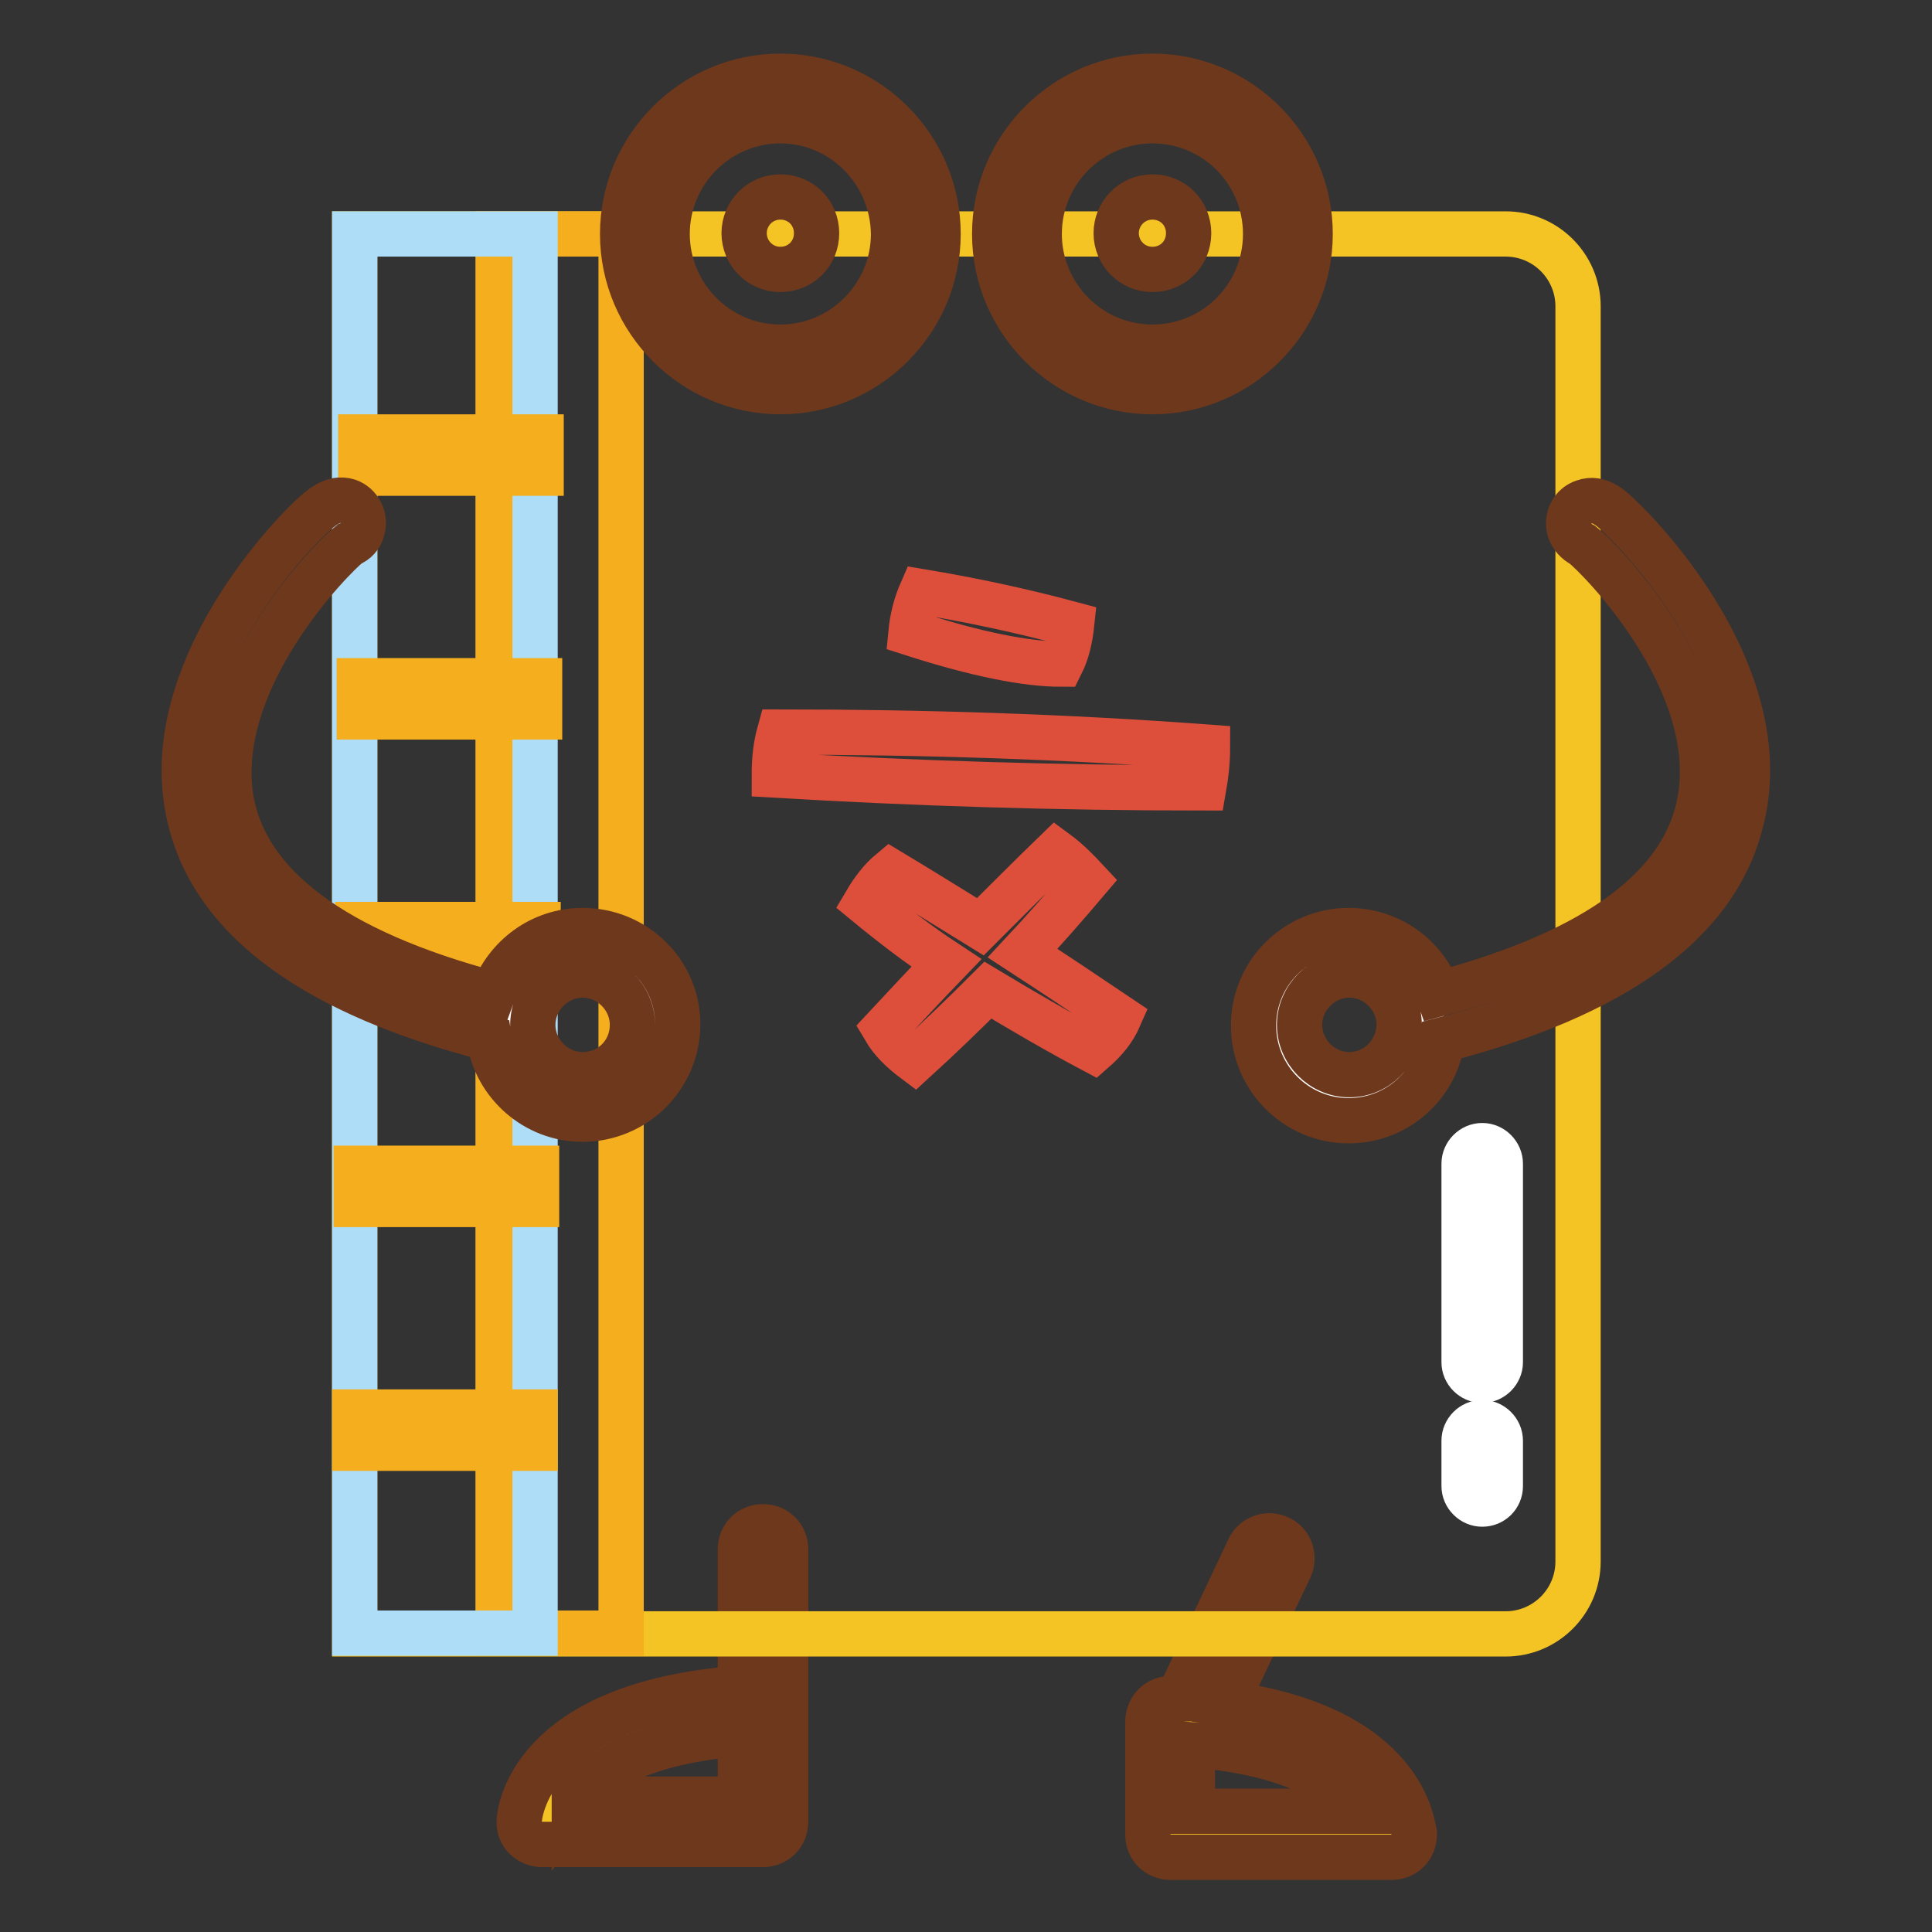
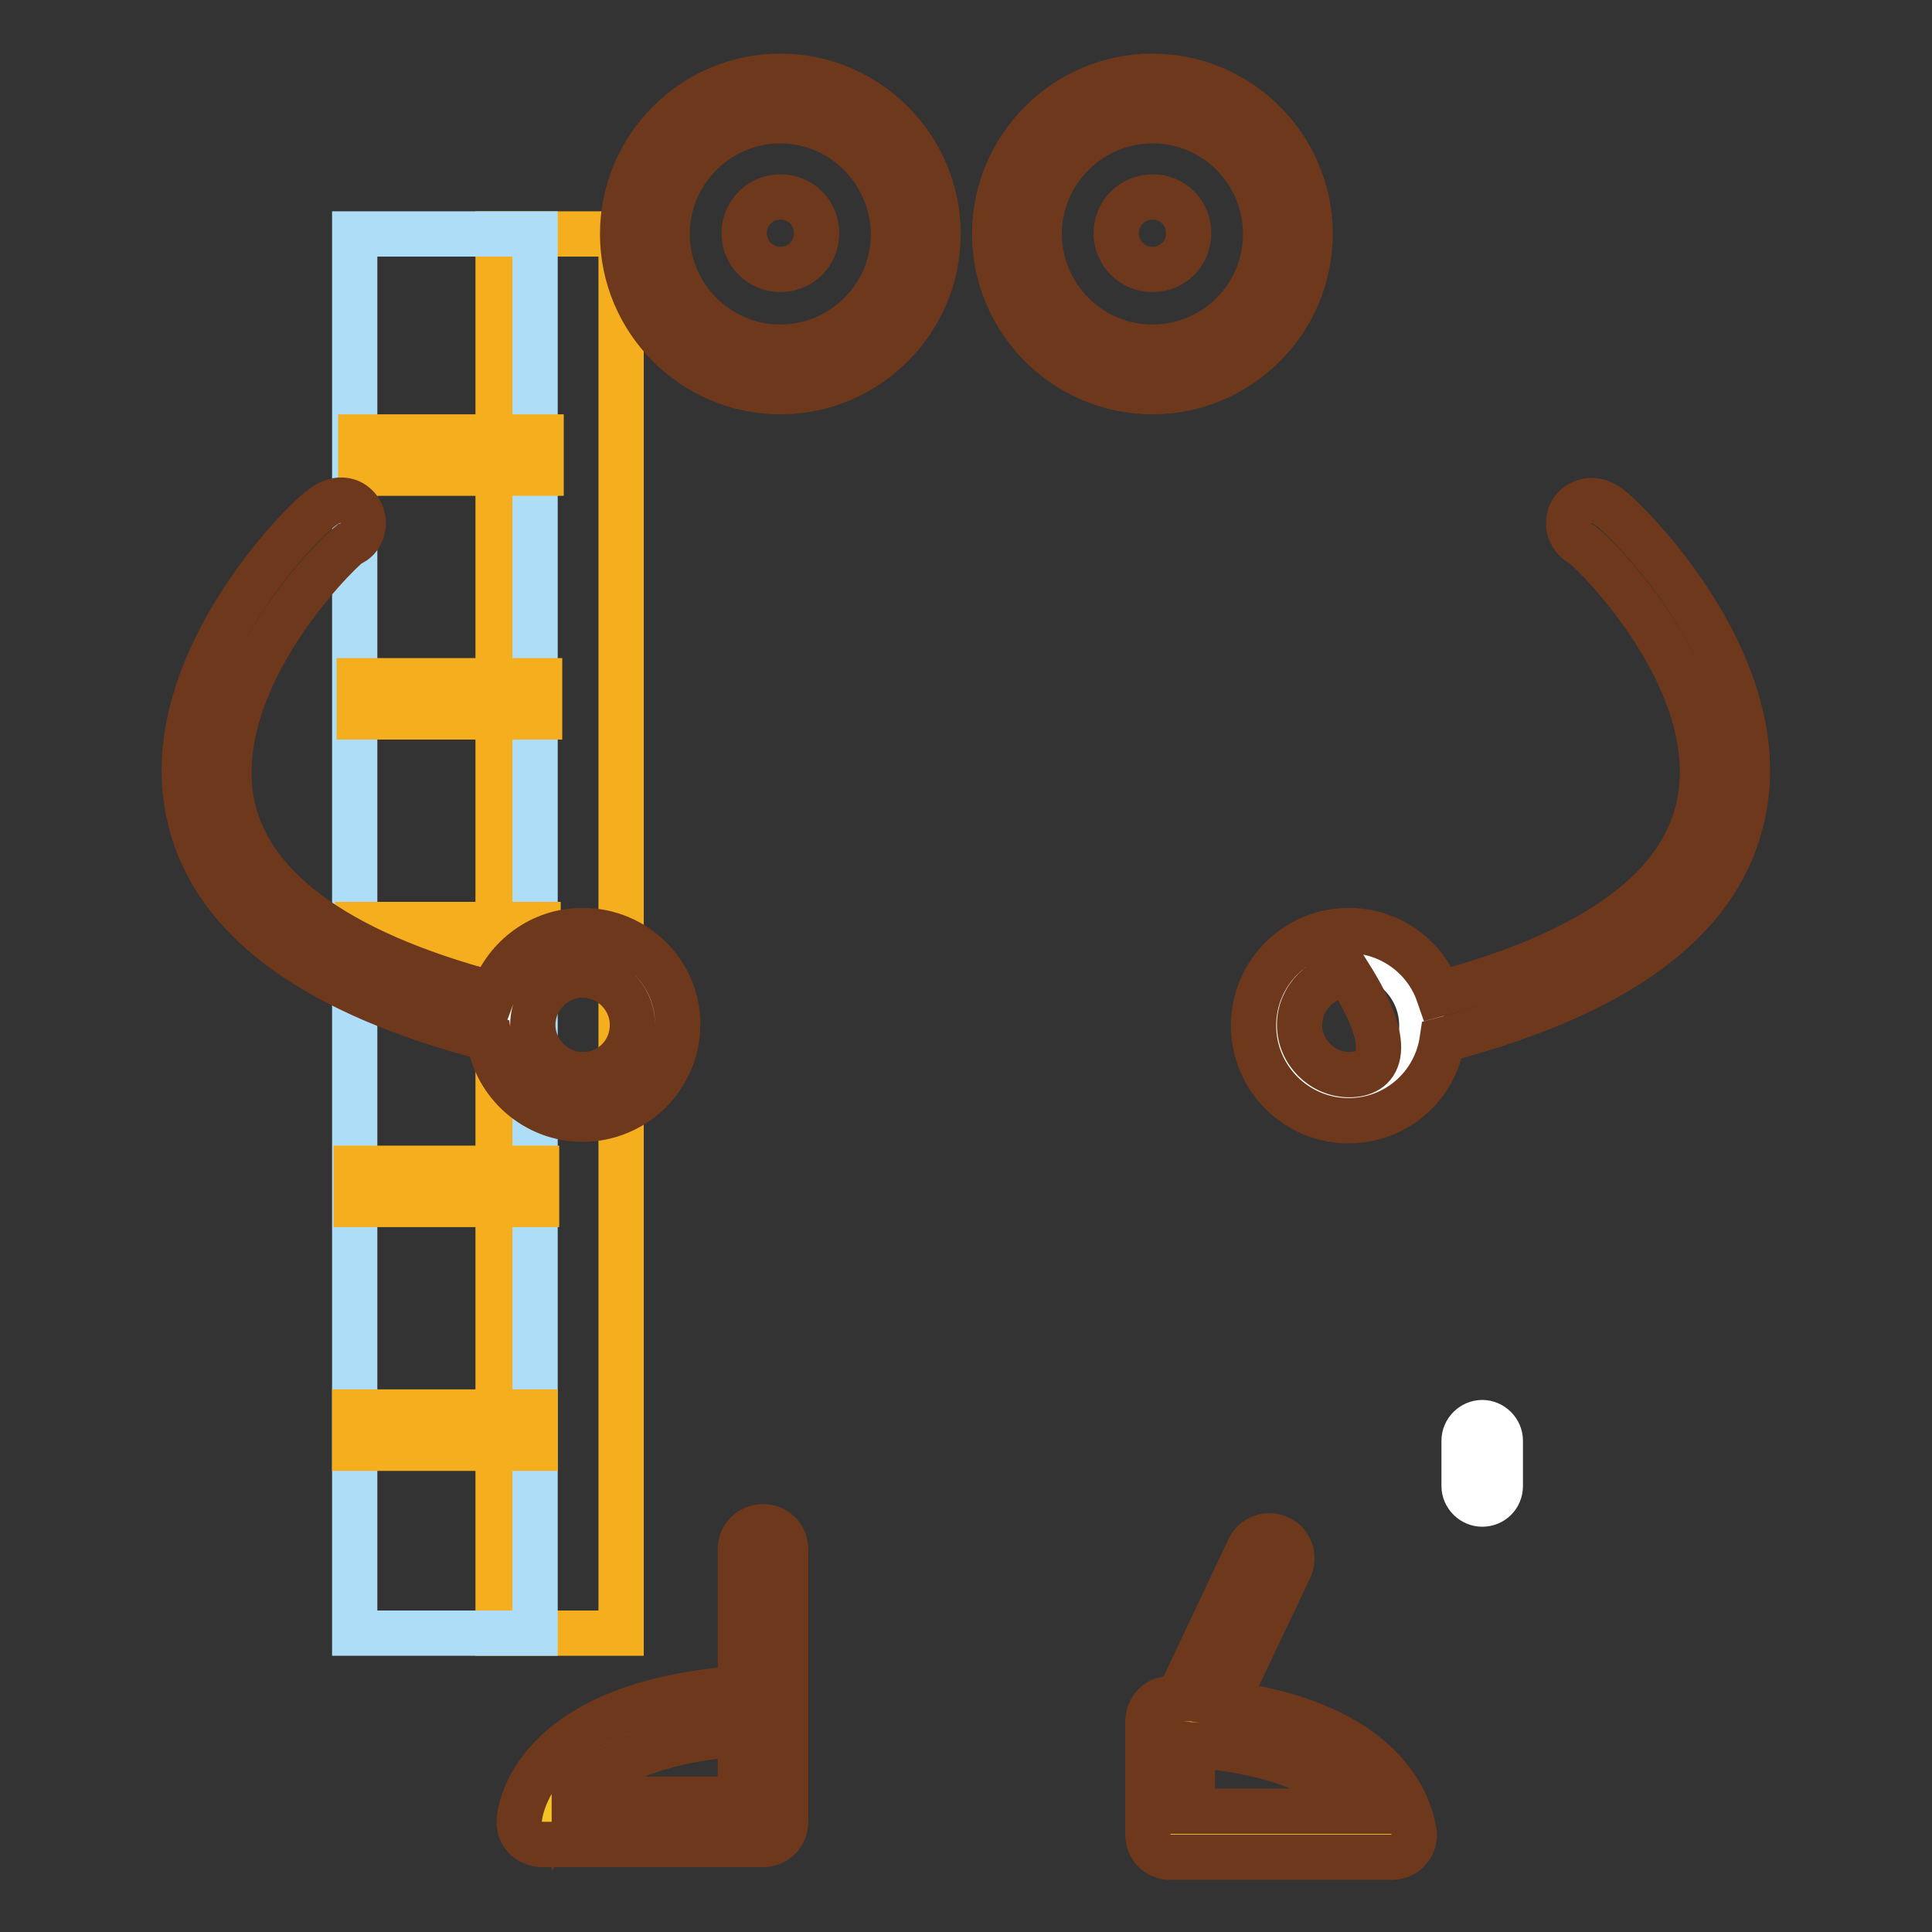
<svg xmlns="http://www.w3.org/2000/svg" version="1.1" x="0px" y="0px" viewBox="0 0 256 256" enable-background="new 0 0 256 256" xml:space="preserve">
  <rect x="0" y="0" width="256" height="256" fill="#333333" stroke="none" />
  <g>
    <path stroke-width="6" fill-opacity="0" stroke="#f4c324" d="M155,228.1v15h29.3C184.3,243,183.7,229.3,155,228.1z" />
    <path stroke-width="6" fill-opacity="0" stroke="#6e381c" d="M162.4,225.7l8.5-17.9c0.7-1.5,0.1-3.3-1.4-4c-1.5-0.7-3.3-0.1-4,1.4l-9.4,19.9c-0.3,0-0.6,0-0.9,0 c-1.7-0.1-3,1.2-3.1,2.9c0,0,0,0.1,0,0.1v15c0,1.7,1.3,3,3,3h29.3c1.7,0,3-1.3,3-3c0,0,0-0.1,0-0.1 C187.2,242.3,186.4,228.9,162.4,225.7L162.4,225.7z M158,240v-8.8c11.4,0.9,17.1,4,20,6.5c0.9,0.8,1.5,1.6,2,2.3H158z" />
    <path stroke-width="6" fill-opacity="0" stroke="#f4c324" d="M101.1,226.6v15H71.8C71.8,241.5,72.4,227.8,101.1,226.6z" />
    <path stroke-width="6" fill-opacity="0" stroke="#6e381c" d="M104.1,226.5v-21.2c0-1.7-1.3-3-3-3c-1.7,0-3,1.3-3,3v18.4c-28.3,2.1-29.3,17-29.3,17.6 c-0.1,1.7,1.2,3,2.9,3.1c0,0,0.1,0,0.1,0h29.3c1.7,0,3-1.3,3-3L104.1,226.5C104.1,226.6,104.1,226.5,104.1,226.5z M76.1,238.5 c2.2-3.1,7.7-7.6,22-8.8v0.1c0,0,0,0,0,0v8.6H76.1L76.1,238.5z" />
-     <path stroke-width="6" fill-opacity="0" stroke="#f4c324" d="M209.1,40.6v166.3c0,5.3-4.3,9.6-9.6,9.6H47V31h152.5C204.8,31,209.1,35.3,209.1,40.6z" />
    <path stroke-width="6" fill-opacity="0" stroke="#f5af1e" d="M66,31h16.3v185.4H66V31z" />
    <path stroke-width="6" fill-opacity="0" stroke="#adddf7" d="M47,31h23.9v185.4H47V31z" />
    <path stroke-width="6" fill-opacity="0" stroke="#f5af1e" d="M47.8,57.9h23.9v4.8H47.8V57.9z M47.6,90.2h23.9V95H47.6V90.2z M47.4,122.5h23.9v4.8H47.4V122.5z  M47.2,154.8h23.9v4.8H47.2V154.8z M47,187.1h23.9v4.8H47V187.1z" />
    <path stroke-width="6" fill-opacity="0" stroke="#ffffff" d="M85.4,30.9c0,9.9,8,17.9,17.9,17.9c9.9,0,17.9-8,17.9-17.9c0-9.9-8-17.9-17.9-17.9 C93.5,13,85.4,21,85.4,30.9z" />
    <path stroke-width="6" fill-opacity="0" stroke="#6e381c" d="M103.4,51.9c-11.5,0-20.9-9.4-20.9-20.9c0-11.5,9.4-20.9,20.9-20.9c11.5,0,20.9,9.4,20.9,20.9 C124.3,42.5,114.9,51.9,103.4,51.9z M103.4,16c-8.2,0-15,6.7-15,15c0,8.2,6.7,15,15,15c8.2,0,15-6.7,15-15 C118.3,22.7,111.6,16,103.4,16z" />
    <path stroke-width="6" fill-opacity="0" stroke="#6e381c" d="M98.6,30.9c0,2.6,2.1,4.8,4.8,4.8s4.8-2.1,4.8-4.8s-2.1-4.8-4.8-4.8S98.6,28.3,98.6,30.9z" />
    <path stroke-width="6" fill-opacity="0" stroke="#ffffff" d="M134.8,30.9c0,9.9,8,17.9,17.9,17.9c9.9,0,17.9-8,17.9-17.9c0-9.9-8-17.9-17.9-17.9 C142.8,13,134.8,21,134.8,30.9z" />
    <path stroke-width="6" fill-opacity="0" stroke="#6e381c" d="M152.7,51.9c-11.5,0-20.9-9.4-20.9-20.9c0-11.5,9.4-20.9,20.9-20.9s20.9,9.4,20.9,20.9 C173.6,42.5,164.2,51.9,152.7,51.9z M152.7,16c-8.2,0-15,6.7-15,15c0,8.2,6.7,15,15,15s15-6.7,15-15C167.7,22.7,161,16,152.7,16z" />
    <path stroke-width="6" fill-opacity="0" stroke="#6e381c" d="M147.9,30.9c0,2.6,2.1,4.8,4.8,4.8s4.8-2.1,4.8-4.8s-2.1-4.8-4.8-4.8S147.9,28.3,147.9,30.9z" />
-     <path stroke-width="6" fill-opacity="0" stroke="#ffffff" d="M196.4,182.9L196.4,182.9c-1.3,0-2.4-1.1-2.4-2.4l0,0l0-26.3c0-1.3,1.1-2.4,2.4-2.4h0 c1.3,0,2.4,1.1,2.4,2.4l0,0l0,26.3C198.8,181.8,197.7,182.9,196.4,182.9z" />
    <path stroke-width="6" fill-opacity="0" stroke="#ffffff" d="M196.4,199.3L196.4,199.3c-1.3,0-2.4-1.1-2.4-2.4l0,0l0-6c0-1.3,1.1-2.4,2.4-2.4h0c1.3,0,2.4,1.1,2.4,2.4 c0,0,0,0,0,0l0,6C198.8,198.3,197.7,199.3,196.4,199.3z" />
    <path stroke-width="6" fill-opacity="0" stroke="#ffffff" d="M169.2,135.9c0,5.3,4.3,9.6,9.6,9.6c5.3,0,9.6-4.3,9.6-9.6s-4.3-9.6-9.6-9.6 C173.5,126.3,169.2,130.6,169.2,135.9z" />
-     <path stroke-width="6" fill-opacity="0" stroke="#6e381c" d="M226.6,84.3c-3.5-6.6-8.3-12.3-11.6-15.5c-1.5-1.5-3.1-3-5.1-2.3c-1.6,0.5-2.4,2.2-1.9,3.8 c0.3,0.8,0.9,1.5,1.7,1.9c2.3,1.8,18.2,17.9,15.6,33.6c-1.9,11.6-13.6,20.3-34.7,25.9c-1.7-4.9-6.4-8.4-11.9-8.4 c-6.9,0-12.6,5.6-12.6,12.6c0,6.9,5.6,12.6,12.6,12.6c6.3,0,11.5-4.6,12.4-10.7c22.8-5.9,36.1-15.5,39.5-28.6 C232.7,101.6,231.3,93.2,226.6,84.3L226.6,84.3z M178.8,142.4c-3.6,0-6.6-3-6.6-6.6c0-3.6,3-6.6,6.6-6.6c3.6,0,6.6,3,6.6,6.6 C185.3,139.5,182.4,142.4,178.8,142.4z" />
+     <path stroke-width="6" fill-opacity="0" stroke="#6e381c" d="M226.6,84.3c-3.5-6.6-8.3-12.3-11.6-15.5c-1.5-1.5-3.1-3-5.1-2.3c-1.6,0.5-2.4,2.2-1.9,3.8 c0.3,0.8,0.9,1.5,1.7,1.9c2.3,1.8,18.2,17.9,15.6,33.6c-1.9,11.6-13.6,20.3-34.7,25.9c-1.7-4.9-6.4-8.4-11.9-8.4 c-6.9,0-12.6,5.6-12.6,12.6c0,6.9,5.6,12.6,12.6,12.6c6.3,0,11.5-4.6,12.4-10.7c22.8-5.9,36.1-15.5,39.5-28.6 C232.7,101.6,231.3,93.2,226.6,84.3L226.6,84.3z M178.8,142.4c-3.6,0-6.6-3-6.6-6.6c0-3.6,3-6.6,6.6-6.6C185.3,139.5,182.4,142.4,178.8,142.4z" />
    <path stroke-width="6" fill-opacity="0" stroke="#ffffff" d="M67.7,135.9c0,5.3,4.3,9.6,9.6,9.6c5.3,0,9.6-4.3,9.6-9.6s-4.3-9.6-9.6-9.6C72,126.3,67.7,130.6,67.7,135.9 z" />
    <path stroke-width="6" fill-opacity="0" stroke="#6e381c" d="M77.2,123.3c-5.5,0-10.1,3.5-11.9,8.4c-21.1-5.6-32.8-14.4-34.7-25.9C28.1,90,44,73.9,46.3,72.1 c0.8-0.3,1.5-1,1.7-1.9c0.5-1.6-0.4-3.3-1.9-3.8c-2-0.6-3.6,0.9-5.1,2.3c-3.3,3.2-8.1,8.9-11.6,15.5c-4.7,8.9-6.1,17.2-4.1,24.8 c3.4,13.1,16.7,22.7,39.5,28.6c0.9,6,6.1,10.7,12.4,10.7c6.9,0,12.6-5.6,12.6-12.6C89.8,128.9,84.2,123.3,77.2,123.3z M77.2,142.4 c-3.6,0-6.6-3-6.6-6.6c0-3.6,3-6.6,6.6-6.6c3.6,0,6.6,3,6.6,6.6C83.8,139.5,80.9,142.4,77.2,142.4z" />
-     <path stroke-width="6" fill-opacity="0" stroke="#dd4f3b" d="M160,99c0,1.9-0.2,3.7-0.5,5.4c-19.4,0-38.3-0.6-56.9-1.7c0-2.1,0.2-3.9,0.7-5.7 C122.4,97,141.2,97.6,160,99z M129.9,122.8c3.4-3.4,6.7-6.7,10-9.9c1.5,1.1,2.8,2.4,4.1,3.8c-2.8,3.3-5.6,6.5-8.5,9.6 c4.3,2.8,8.5,5.6,12.8,8.5c-0.7,1.6-1.8,3-3.4,4.4c-4.9-2.6-9.5-5.3-14-8c-3.1,3.1-6.3,6.2-9.7,9.3c-1.6-1.2-3-2.5-4-4.2 c2.7-2.9,5.4-5.8,8.2-8.7c-3.8-2.5-7.3-5.2-10.7-8c1-1.7,2.1-3.1,3.3-4.1C122,117.9,126,120.4,129.9,122.8L129.9,122.8z M142,82.7 c-0.2,1.9-0.6,3.7-1.4,5.3c-4.6,0-11.2-1.3-19.9-4.1c0.2-2.1,0.7-3.9,1.4-5.5C128.7,79.5,135.3,80.9,142,82.7z" />
  </g>
</svg>